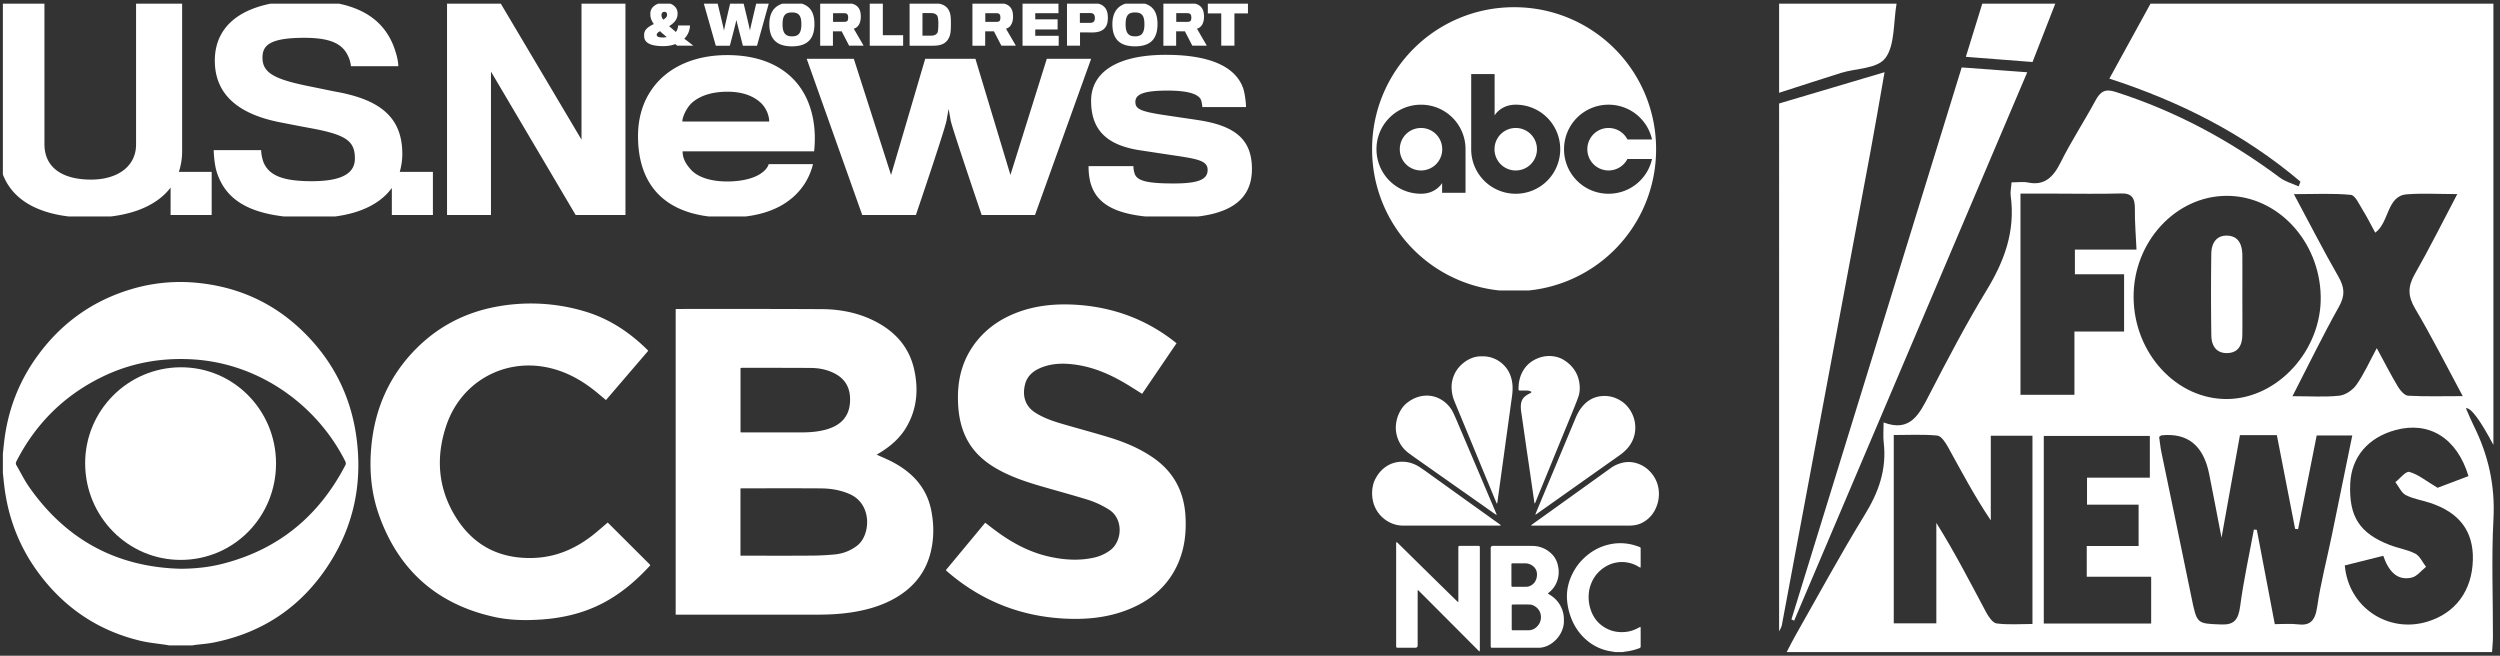
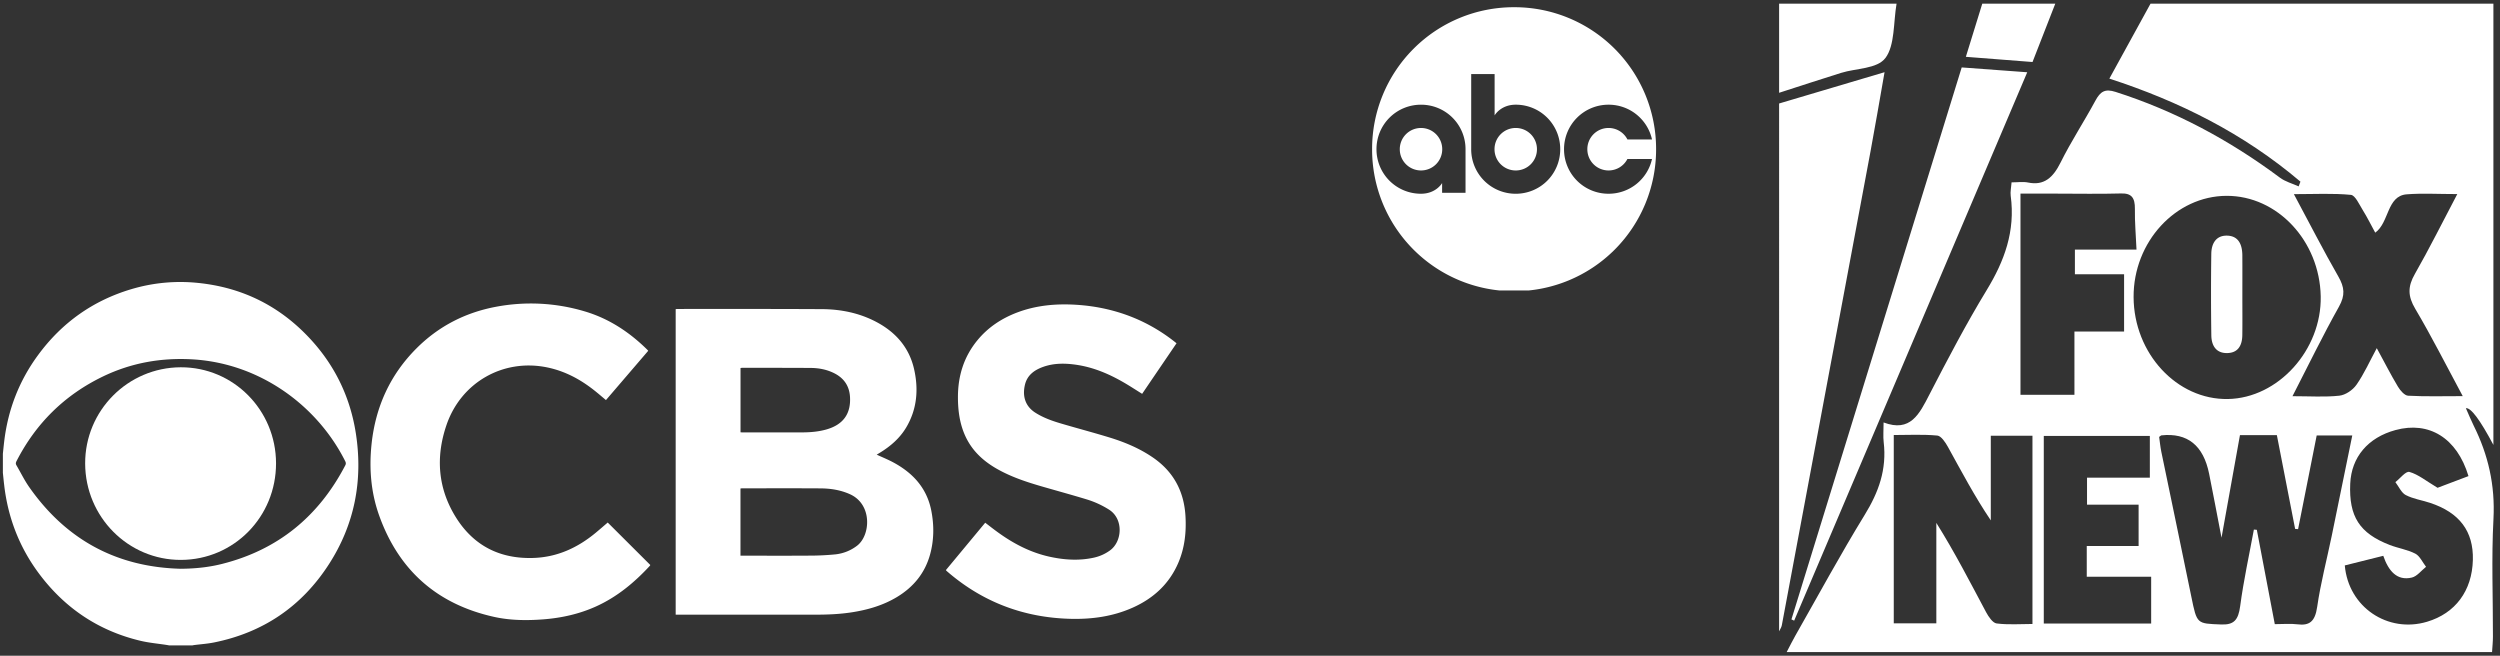
<svg xmlns="http://www.w3.org/2000/svg" width="305" height="80" fill="none" viewBox="0 0 305 80">
  <rect x="0" y="0" width="305" height="80" fill="#333333" stroke="none" />
  <g clip-path="url(#a)">
    <path fill="#fff" d="M22.22 18.411V.396H16.6V17.63c0 2.683-2.274 4.281-5.49 4.281-3.672 0-5.688-1.598-5.688-4.314V.396H-.196v17.688c0 6.055 4.775 8.472 11.175 8.472 4.417 0 7.976-1.215 9.834-3.674v3.347h5.012v-5.261h-4.004a7.992 7.992 0 0 0 .398-2.557Zm26.861.365c0-4.418-2.663-6.543-7.766-7.525-.586-.099-2.276-.46-3.572-.72-4.193-.85-5.721-1.601-5.721-3.498 0-1.473.846-2.42 5.102-2.42 3.248 0 4.646.752 5.327 2.191.196.394.359.98.359 1.274h5.784c0-.656-.259-1.633-.586-2.485C46.71 2.324 43.688.068 37.253.068c-7.537 0-11.045 2.94-11.045 7.325 0 4.285 3.085 6.606 8.09 7.553 1.137.227 3.022.59 3.77.722 4.154.785 5.23 1.535 5.23 3.662 0 1.7-1.364 2.776-5.267 2.776-3.409 0-5.098-.65-5.813-2.155-.196-.391-.359-1.176-.359-1.635h-5.784c0 .521.098 1.798.362 2.646 1.036 3.271 3.83 5.626 11.595 5.626 4.877 0 8.124-1.378 9.772-3.657v3.297h5.01v-5.26h-4.047a7.678 7.678 0 0 0 .314-2.192Zm21.864-1.737L61.068.396h-6.53v25.833h5.36V8.733L70.23 26.229h6.075V.396h-5.361v16.643ZM88.72 6.722c-4.133 0-7.404 1.558-9.229 4.226-1.065 1.525-1.653 3.464-1.653 5.647 0 2.393.517 4.298 1.449 5.787 1.823 2.912 5.23 4.158 9.432 4.158 3.063 0 5.372-.658 7.027-1.73 1.891-1.217 2.993-2.947 3.438-4.784h-5.406c-.101.418-.584 1.039-1.58 1.49-.794.347-1.93.624-3.479.624-2.065 0-3.612-.553-4.408-1.42-.652-.727-1.032-1.383-1.032-2.255h16.044c.308-2.872-.208-5.61-1.62-7.69-1.683-2.461-4.647-4.053-8.983-4.053Zm-5.476 8.108c0-.557.518-1.698 1.172-2.287.93-.832 2.377-1.354 4.337-1.354 2.067 0 3.374.661 4.17 1.457.686.728.922 1.627.922 2.183h-10.6Zm44.466-7.657-4.438 14.169-4.271-14.169h-6.126l-4.165 14.169-4.544-14.169h-5.749l6.776 19.056h6.547s3.72-10.948 3.753-11.609c.035-.208.238-1.337.238-1.337s.209 1.129.245 1.372c.066.626 3.788 11.574 3.788 11.574h6.506l6.85-19.056h-5.41Zm18.484 7.482c-.652-.103-3.304-.487-4.405-.656-2.685-.417-3.274-.728-3.274-1.56 0-.898.897-1.387 3.929-1.387 2.615 0 3.612.454 3.992.972.169.242.242.83.242 1.037h5.336c0-.38-.105-1.555-.345-2.286-.963-2.735-4.238-4.086-9.433-4.086-6.096 0-9.122 2.218-9.122 5.609 0 3.642 1.996 5.477 6.162 6.065 1.135.173 3.408.52 4.128.624 2.789.416 3.927.656 3.927 1.733 0 1.108-.964 1.662-4.096 1.662-2.997 0-4.442-.242-4.787-1.142a2.88 2.88 0 0 1-.171-.972h-5.473c0 .625.033 1.146.204 1.907.793 3.12 3.821 4.398 10.227 4.398 6.54 0 9.501-2.009 9.501-5.958 0-3.568-2-5.266-6.542-5.96ZM80.961 5.627c.491 0 1.022-.083 1.42-.25.073.065.156.137.242.198h1.963a41.661 41.661 0 0 0-1.106-.856c.413-.396.675-.958.7-1.61h-1.447c-.015.297-.11.573-.279.788-.296-.245-.593-.512-.826-.703.515-.32 1.016-.778 1.032-1.436 0-.035.007-.178 0-.225-.036-.63-.609-1.202-1.59-1.202-1.076 0-1.698.605-1.726 1.242v.264c.008.314.123.67.423 1.097-.61.289-1.168.656-1.181 1.247 0 .067-.005.187 0 .269.044.952 1.149 1.177 2.375 1.177Zm-.254-3.845c.022-.184.118-.34.347-.34.237 0 .318.15.327.322v.105c-.017.202-.201.374-.465.53-.128-.168-.201-.333-.209-.477a.514.514 0 0 1 0-.14Zm-.187 2.022c.217.22.524.46.82.716a1.96 1.96 0 0 1-.452.052c-.537 0-.768-.095-.768-.346 0-.147.164-.288.4-.422Zm8.521 1.772s.79-2.986.798-3.16c.02.167.791 3.16.791 3.16h1.726L93.803.384H92.27s-.774 3.206-.774 3.37c0-.164-.784-3.37-.784-3.37H89.09s-.763 3.206-.763 3.37c0-.164-.788-3.37-.788-3.37h-1.688l1.477 5.192h1.712Zm7.571.078c1.888 0 2.75-.897 2.75-2.72 0-1.735-.803-2.644-2.75-2.644-1.908 0-2.752 1.007-2.752 2.663 0 1.774.86 2.7 2.752 2.7Zm0-4.136c.875 0 1.155.424 1.155 1.453 0 1.157-.421 1.466-1.146 1.466-.755 0-1.15-.366-1.15-1.466 0-1.044.3-1.453 1.141-1.453Zm5.006 2.302h1.067l.906 1.755h1.772l-1.206-2.078c.238-.054.471-.216.633-.493.138-.23.228-.56.228-.978 0-.486-.097-.835-.297-1.097-.261-.346-.707-.544-1.394-.544h-3.265v5.191h1.556V3.82Zm.015-2.213h1.33c.229 0 .381.05.457.217.044.077.056.217.056.334 0 .103-.02.242-.06.333-.058.13-.224.174-.418.174h-1.365V1.607Zm8.55 2.684h-2.477V.384h-1.597v5.192h4.074V4.29Zm5.465.531c.285-.43.363-.836.363-1.943 0-.945-.061-1.378-.378-1.819-.319-.445-.899-.676-1.832-.676h-2.83v5.192h2.907c.927 0 1.46-.274 1.77-.754Zm-3.107-.472V1.598h.995c.39 0 .579.059.78.28.126.148.163.628.163 1 0 .423-.015 1.01-.15 1.176-.177.21-.39.296-.793.296h-.995Zm7.651-.53h1.066l.911 1.755h1.768l-1.208-2.078a1 1 0 0 0 .636-.493c.136-.23.227-.56.227-.978 0-.486-.096-.835-.297-1.097-.26-.346-.707-.544-1.394-.544h-3.263v5.191h1.554V3.82Zm.015-2.213h1.327c.228 0 .384.05.463.217.04.077.05.217.05.334a.931.931 0 0 1-.056.333c-.059.13-.229.174-.422.174h-1.362V1.607Zm8.955 2.758h-2.861v-.772h2.728V2.36h-2.728v-.752h2.833V.384h-4.385v5.192h4.413V4.365Zm2.602-.415s1.395.012 1.589.01c.634-.014 1.128-.18 1.425-.528.257-.276.381-.683.381-1.259 0-.645-.162-1.092-.464-1.354-.282-.295-.725-.434-1.348-.434h-3.174v5.19h1.59V3.952h.001Zm-.02-2.358h1.259c.261 0 .41.08.498.245.048.07.07.204.07.366 0 .151-.013.248-.065.342-.074.144-.222.244-.522.244h-1.24V1.592Zm6.724 4.062c1.885 0 2.748-.897 2.748-2.72 0-1.735-.805-2.644-2.748-2.644-1.911 0-2.756 1.007-2.756 2.663 0 1.774.86 2.7 2.756 2.7Zm0-4.136c.875 0 1.152.424 1.152 1.453 0 1.157-.422 1.466-1.15 1.466-.753 0-1.145-.366-1.145-1.466 0-1.044.297-1.453 1.143-1.453Zm5.021 2.302h1.067l.909 1.755h1.767l-1.204-2.078c.242-.054.472-.216.638-.493.133-.23.226-.56.226-.978 0-.486-.101-.835-.299-1.097-.262-.346-.713-.544-1.397-.544h-3.263v5.191h1.556V3.82Zm.013-2.213h1.331c.225 0 .381.05.459.217.04.077.052.217.052.334a.954.954 0 0 1-.057.333c-.056.13-.229.174-.423.174h-1.362V1.607Zm5.491 3.969h1.607V1.633h1.65V.384h-4.894v1.25h1.637v3.942Z" />
  </g>
  <g clip-path="url(#b)">
    <path fill="#fff" d="M.351 55.352c.052-.498.101-.996.16-1.491.46-3.887 1.829-7.414 4.14-10.551 2.907-3.953 6.701-6.642 11.38-8.034a20.847 20.847 0 0 1 8.082-.765c5.496.547 10.13 2.873 13.861 6.971 2.959 3.246 4.781 7.077 5.447 11.435.875 5.721-.163 11.076-3.301 15.932-3.324 5.153-8.03 8.327-14.012 9.531-.79.159-1.6.212-2.4.314-.081.01-.163.03-.248.046h-2.818c-.091-.016-.183-.036-.271-.05-1.074-.168-2.165-.26-3.22-.51-5.162-1.228-9.319-4.03-12.48-8.321-2.331-3.164-3.7-6.73-4.157-10.653-.062-.505-.11-1.013-.163-1.522v-2.332ZM22.062 69.39c1.698-.013 3.37-.175 5.006-.587 6.815-1.712 11.795-5.77 15.053-12.026.102-.191.085-.336-.01-.521-3.382-6.74-10.363-11.92-18.592-12.412-3.824-.227-7.488.416-10.949 2.082-4.663 2.25-8.186 5.701-10.56 10.343-.092.178-.108.32-.003.498.516.881.963 1.808 1.544 2.64 4.513 6.45 10.688 9.785 18.508 9.983h.003Zm60.371 5.599V37.714c.088-.006.166-.02.248-.02 5.861 0 11.722-.01 17.584.02 2.266.014 4.463.442 6.504 1.488 2.443 1.254 4.16 3.148 4.764 5.896.542 2.455.337 4.846-.979 7.057-.794 1.33-1.937 2.306-3.24 3.098-.111.066-.218.135-.355.218.525.237 1.022.448 1.508.68.885.425 1.714.94 2.466 1.576 1.417 1.205 2.318 2.719 2.68 4.55.356 1.801.343 3.603-.147 5.378-.63 2.276-2.027 3.962-4.016 5.17-1.701 1.029-3.566 1.57-5.512 1.874-1.469.23-2.952.29-4.438.29-5.57-.007-11.14 0-16.712 0h-.359.004Zm7.905-7.196h.304c2.697 0 5.39.013 8.085-.006a32.906 32.906 0 0 0 3.174-.152 5.25 5.25 0 0 0 2.641-1.043c1.672-1.25 1.917-5.047-.839-6.294-1.166-.528-2.394-.71-3.647-.716-3.165-.02-6.332-.007-9.496-.007-.072 0-.144.013-.222.023v8.199-.004Zm.006-15.054c.098.007.18.017.262.017 2.393 0 4.79 0 7.183-.004 1.016 0 2.025-.076 3.011-.353 2.054-.577 3.021-1.9 2.9-3.972-.079-1.356-.755-2.313-1.946-2.903-.892-.446-1.852-.627-2.835-.634-2.788-.02-5.577-.013-8.366-.016-.071 0-.14.016-.209.023v7.845-.003Zm53.193-10.861c-1.411 2.075-2.808 4.124-4.196 6.17-.787-.49-1.541-.984-2.322-1.433-1.757-1.01-3.602-1.788-5.616-2.098-1.408-.215-2.812-.24-4.173.254-1.035.376-1.891.99-2.175 2.121-.359 1.436.033 2.673 1.244 3.448.953.61 2.005.99 3.076 1.307 1.979.587 3.977 1.111 5.949 1.715 1.891.578 3.71 1.336 5.356 2.471 2.472 1.706 3.758 4.078 3.944 7.087.121 1.976-.085 3.903-.868 5.734-1.111 2.593-3.044 4.352-5.571 5.48-2.41 1.076-4.954 1.425-7.563 1.363-5.675-.139-10.707-2.016-15.037-5.754-.049-.043-.098-.086-.147-.132-.013-.013-.016-.033-.032-.07l4.79-5.77c.522.4 1.022.795 1.541 1.168 1.894 1.373 3.932 2.442 6.221 2.96 1.812.409 3.641.537 5.476.138a5.24 5.24 0 0 0 1.969-.874c1.541-1.102 1.681-3.873-.108-4.992a11.224 11.224 0 0 0-2.681-1.234c-1.776-.54-3.569-1.032-5.355-1.547-1.953-.561-3.879-1.188-5.656-2.204-1.675-.957-3.036-2.224-3.849-4.019-.673-1.487-.882-3.064-.885-4.681-.007-2.593.708-4.936 2.357-6.951 1.319-1.614 2.998-2.71 4.924-3.432 2.276-.85 4.634-1.065 7.041-.927 2.726.159 5.345.762 7.836 1.897a21.076 21.076 0 0 1 4.366 2.69c.043.035.088.068.141.111l.003.004Zm-64.461.927-5.15 6.005c-.506-.423-.986-.842-1.489-1.234-1.727-1.353-3.618-2.35-5.793-2.775-5.286-1.04-10.377 1.85-12.16 7.014-1.365 3.956-1.067 7.816 1.182 11.373 2.169 3.427 5.362 5.008 9.395 4.882 2.912-.092 5.4-1.237 7.618-3.074.5-.416.99-.842 1.463-1.248 1.73 1.726 3.458 3.451 5.188 5.174-.013.036-.013.069-.029.085-1.904 2.066-4.033 3.83-6.609 4.989-2.038.917-4.18 1.392-6.397 1.564-2.024.155-4.042.138-6.031-.304-6.903-1.534-11.608-5.648-14.008-12.369-1.01-2.827-1.241-5.767-.921-8.75.486-4.513 2.266-8.419 5.466-11.626 2.71-2.715 5.979-4.388 9.724-5.087a22.892 22.892 0 0 1 10.841.574c2.965.884 5.47 2.55 7.66 4.724.014.014.02.033.053.083h-.003Z" />
    <path fill="#fff" d="M22.082 68.308c-6.436.023-11.67-5.24-11.693-11.755-.023-6.46 5.202-11.722 11.664-11.745 6.41-.023 11.608 5.21 11.624 11.702.013 6.536-5.136 11.778-11.595 11.798Z" />
  </g>
  <g clip-path="url(#c)">
    <path fill="#fff" fill-rule="evenodd" d="M167.397 18.204A17.285 17.285 0 0 1 184.724.88a17.279 17.279 0 0 1 17.319 17.323 17.279 17.279 0 0 1-17.319 17.323 17.285 17.285 0 0 1-17.327-17.323Zm.534 0a5.418 5.418 0 0 1 5.432-5.43 5.418 5.418 0 0 1 5.432 5.43v5.314h-2.858v-1.187s-.723 1.305-2.574 1.305a5.418 5.418 0 0 1-5.432-5.431Zm8.021 0a2.584 2.584 0 0 0-2.589-2.59 2.584 2.584 0 0 0-2.589 2.59 2.584 2.584 0 0 0 2.589 2.592 2.584 2.584 0 0 0 2.589-2.591Zm3.534-9.17v9.17a5.422 5.422 0 0 0 5.434 5.434 5.416 5.416 0 0 0 5.427-5.433 5.416 5.416 0 0 0-5.427-5.433c-1.851 0-2.577 1.308-2.577 1.308V9.033h-2.857Zm5.434 6.579a2.585 2.585 0 0 1 2.589 2.592 2.584 2.584 0 0 1-2.589 2.592 2.584 2.584 0 0 1-2.589-2.592 2.584 2.584 0 0 1 2.589-2.592Zm5.893 2.592a5.418 5.418 0 0 1 5.432-5.432 5.417 5.417 0 0 1 5.301 4.241h-2.998a2.587 2.587 0 0 0-2.303-1.401 2.584 2.584 0 0 0-2.589 2.591 2.584 2.584 0 0 0 2.589 2.592 2.584 2.584 0 0 0 2.297-1.395h3.004a5.418 5.418 0 0 1-5.301 4.235 5.418 5.418 0 0 1-5.432-5.431Z" clip-rule="evenodd" />
  </g>
  <g clip-path="url(#d)">
-     <path fill="#fff" d="M197.081 79.556c-.19-.03-.379-.063-.568-.094a5.93 5.93 0 0 1-2.928-1.353 6.557 6.557 0 0 1-1.563-1.959 7.658 7.658 0 0 1-.815-2.69c-.165-1.396.163-2.68.856-3.879.273-.47.597-.901.975-1.286 1.012-1.032 2.214-1.7 3.629-1.94 1.129-.19 2.229-.057 3.298.355.195.075.195.079.195.302v2.01c0 .07-.011.138-.019.24-.091-.046-.159-.073-.22-.111a3.745 3.745 0 0 0-1.317-.513 3.849 3.849 0 0 0-2.819.55 4.118 4.118 0 0 0-1.612 1.885 4.297 4.297 0 0 0-.344 1.366c-.051.616.013 1.22.191 1.806.355 1.172 1.075 2.02 2.174 2.526.661.304 1.355.389 2.067.33a3.866 3.866 0 0 0 1.486-.438l.382-.196c.014.074.031.123.031.172.002.735 0 1.471.003 2.207.001.13-.054.196-.167.237a7.379 7.379 0 0 1-1.679.41c-.121.015-.24.042-.36.063h-.876Zm-8.235-7.134c.055.035.103.066.152.095.579.339 1.052.79 1.376 1.394.254.472.403.979.417 1.521.008.304.02.61-.048.91a3.482 3.482 0 0 1-1.285 2.034c-.419.33-.885.549-1.411.628-.091.013-.185.02-.278.02-1.888.002-3.775.002-5.662.002h-.053c-.163-.006-.182-.024-.188-.185V66.893c0-.197.097-.296.291-.296 1.596 0 3.192-.01 4.788.004.883.008 1.67.32 2.321.937.499.471.763 1.076.859 1.761a3.277 3.277 0 0 1-.146 1.572 3.05 3.05 0 0 1-.925 1.346l-.175.148c-.009.007-.012.02-.033.057Zm-4.417 2.888v1.327l.002.144c.003.072.041.108.111.11.034.002.07.003.105.003.612 0 1.223.008 1.835-.002.55-.008.969-.29 1.269-.741.354-.53.389-1.494-.327-2.066-.25-.2-.533-.329-.851-.333-.652-.01-1.305-.004-1.958-.002-.173 0-.186.014-.186.197v1.363Zm-.035-5.164v1.238c.001.187.016.203.203.203.541.001 1.084.004 1.625-.002.115-.001.234-.023.341-.062a1.35 1.35 0 0 0 .708-.556 1.58 1.58 0 0 0 .236-.741c.038-.455-.104-.837-.444-1.132a1.53 1.53 0 0 0-1.018-.368c-.484-.005-.967-.002-1.451 0-.19 0-.2.01-.201.2v1.22h.001Zm-1.788-8.721c-.025-.051-.051-.102-.073-.155-.55-1.326-1.1-2.652-1.648-3.978-.434-1.052-.865-2.104-1.3-3.156l-1.428-3.451c-.259-.628-.525-1.253-.774-1.885a4.358 4.358 0 0 1-.278-1.29 3.656 3.656 0 0 1 .189-1.481 3.715 3.715 0 0 1 1.088-1.619 3.924 3.924 0 0 1 1.143-.714c.34-.135.69-.21 1.057-.222.362-.012.721-.006 1.076.074a3.61 3.61 0 0 1 1.627.826c.704.622 1.088 1.419 1.211 2.355.077.585.036 1.168-.048 1.75-.117.81-.225 1.622-.337 2.433l-.37 2.663-.329 2.397-.329 2.379-.337 2.45c-.025.184-.049.367-.076.55-.003.022-.015.043-.023.063l-.039.01-.002.001Zm-4.695 12.045c.003-.11.006-.185.006-.26v-6.263c0-.066-.003-.132.003-.197.01-.116.038-.14.154-.153h.017c.758 0 1.516-.001 2.273.001.142 0 .168.035.176.185.002.047.001.096.001.143l-.001 12.275c0 .085.026.179-.051.269-.043-.036-.085-.065-.121-.102-.468-.466-.934-.934-1.401-1.402l-1.675-1.681-1.426-1.43-1.538-1.541c-.408-.41-.818-.818-1.227-1.226-.033-.033-.069-.063-.119-.11-.012.054-.024.09-.027.126-.004.053-.001.108-.001.162v6.46c0 .199-.097.298-.289.298h-2.116c-.194-.003-.215-.025-.219-.231V66.428c0-.093-.02-.19.05-.299.05.039.099.067.138.105l.908.893 1.853 1.826 1.578 1.55 1.629 1.6 1.292 1.259c.032.03.069.055.133.107Zm9.309-12.057c-.013-.056-.03-.11-.037-.166l-.567-3.92c-.144-.993-.293-1.984-.437-2.977-.193-1.336-.381-2.673-.577-4.009a4.262 4.262 0 0 1-.062-.82c.017-.374.108-.727.354-1.01.125-.143.292-.251.451-.359.121-.082.26-.133.387-.206.117-.068.12-.15-.004-.203a1.078 1.078 0 0 0-.368-.09c-.291-.014-.582-.005-.874-.006-.199-.002-.226-.027-.225-.226.004-.889.21-1.716.721-2.447.395-.565.92-.96 1.539-1.228a3.717 3.717 0 0 1 2.261-.229c.567.115 1.062.39 1.507.758.786.651 1.272 1.491 1.405 2.52.069.54.047 1.092-.135 1.613-.167.479-.357.948-.546 1.418-.282.702-.572 1.4-.859 2.1-.402.98-.806 1.96-1.207 2.941-.28.684-.557 1.368-.837 2.051-.453 1.108-.908 2.215-1.362 3.323-.133.325-.263.651-.396.977-.029.069-.063.135-.095.202l-.038-.006h.001Zm-4.671 1.404c-.134-.092-.269-.181-.402-.275-.485-.343-.969-.687-1.454-1.029l-3.892-2.737c-.793-.558-1.586-1.115-2.378-1.675-.849-.6-1.706-1.188-2.543-1.805a3.819 3.819 0 0 1-1.331-1.74 3.812 3.812 0 0 1-.213-1.972c.105-.68.357-1.296.757-1.85.281-.386.644-.673 1.043-.913a3.752 3.752 0 0 1 1.372-.51c.824-.129 1.6.015 2.322.443a3.741 3.741 0 0 1 1.494 1.662c.272.575.512 1.166.763 1.752.314.733.626 1.467.938 2.202l.746 1.759.931 2.185.752 1.777c.308.723.617 1.445.924 2.168.074.173.143.348.215.523l-.044.036Zm4.766-.071c.097-.236.193-.473.291-.708l1.232-2.95 1.119-2.67 1.116-2.67 1.102-2.637c.209-.502.447-.986.785-1.413.641-.808 1.447-1.294 2.475-1.377.896-.072 1.711.163 2.448.67.464.318.83.743 1.112 1.245.266.475.433.983.488 1.523a3.766 3.766 0 0 1-.466 2.278c-.356.631-.862 1.107-1.439 1.515-1.099.775-2.198 1.552-3.296 2.329l-2.416 1.711-3.568 2.527c-.278.196-.555.395-.833.592-.037.025-.079.044-.119.065l-.03-.03h-.001Zm-4.234 1.366c-.055.005-.11.012-.164.012-.268.002-.536 0-.804 0-3.625 0-7.25.002-10.875 0a3.697 3.697 0 0 1-2.358-.813 3.807 3.807 0 0 1-1.394-2.272 4.314 4.314 0 0 1 .043-1.919c.098-.411.295-.78.524-1.128a3.747 3.747 0 0 1 1.225-1.181c.394-.234.817-.38 1.266-.443.992-.138 1.901.114 2.728.665.65.433 1.276.902 1.913 1.357.44.313.879.63 1.318.944l2.435 1.748 1.62 1.159 2.352 1.683c.064.046.124.098.186.147a.616.616 0 0 1-.014.04l-.001.001Zm3.724-.036c.059-.046.116-.095.176-.138l3.096-2.217 3.251-2.332 3.15-2.262a4.039 4.039 0 0 1 1.613-.703 3.319 3.319 0 0 1 1.837.18c.54.205 1.008.526 1.4.953a3.876 3.876 0 0 1 1.041 2.297 4.21 4.21 0 0 1-.42 2.275 3.54 3.54 0 0 1-.682.97c-.547.551-1.199.903-1.97.992a4.236 4.236 0 0 1-.487.032c-3.927.002-7.854.001-11.782.001h-.206l-.017-.049v.001Z" />
-   </g>
+     </g>
  <g clip-path="url(#e)">
    <path fill="#fff" d="M262.366.444h41.829V54.28c-1.636-3.078-2.755-4.571-3.358-4.481.325.73.616 1.455.96 2.145 1.761 3.539 2.624 7.235 2.405 11.38-.254 4.767-.055 9.565-.064 14.349 0 .624-.07 1.248-.108 1.882h-86.057c.412-.781.713-1.398 1.05-1.989 2.81-4.937 5.523-9.95 8.482-14.77 1.682-2.74 2.702-5.515 2.304-8.863-.081-.68-.012-1.382-.012-2.394 3.281 1.243 4.369-1.037 5.587-3.398 2.229-4.316 4.487-8.63 6.991-12.747 2.152-3.537 3.516-7.167 2.929-11.516-.063-.468.059-.968.107-1.629.754 0 1.401-.106 2.011.019 1.95.404 3.049-.592 3.973-2.451 1.285-2.584 2.865-4.983 4.233-7.518.624-1.157 1.19-1.496 2.471-1.087 7.185 2.293 13.832 5.826 20.043 10.457.677.504 1.524.72 2.292 1.07l.22-.577c-6.983-5.925-14.859-9.825-23.312-12.571l5.024-9.148Zm-2.068 35.798c.031 6.878 5.283 12.552 11.515 12.438 6.128-.11 11.44-5.993 11.315-12.528-.132-6.766-5.293-12.278-11.483-12.26-6.223.019-11.379 5.628-11.347 12.35Zm12.976 16.846L271.025 65.6c-.565-2.918-1.02-5.363-1.512-7.8-.698-3.463-2.639-5.025-5.825-4.685-.057.006-.109.075-.272.19.082.566.139 1.197.265 1.811 1.218 5.9 2.461 11.792 3.665 17.693.684 3.35.661 3.259 3.632 3.377 1.552.061 2.097-.526 2.324-2.237.417-3.138 1.1-6.232 1.672-9.343l.36.033 2.191 11.508c1.079 0 1.922-.086 2.746.019 1.472.19 2.166-.321 2.424-2.116.421-2.91 1.174-5.757 1.769-8.635.838-4.048 1.659-8.099 2.514-12.285h-4.342l-2.268 11.427-.362-.032-2.227-11.436h-4.506.001Zm-37.041 22.956V63.792c2.24 3.573 4.126 7.246 6.065 10.884.303.567.814 1.324 1.29 1.384 1.436.183 2.901.065 4.372.065V53.163h-5.083v10.322c-1.986-2.946-3.581-5.979-5.234-8.97-.312-.564-.827-1.335-1.294-1.377-1.767-.164-3.551-.066-5.31-.066v22.972h5.197-.003Zm64.22-27.718c-2.045-3.799-3.808-7.307-5.791-10.649-.925-1.56-.927-2.72-.044-4.262 1.749-3.06 3.328-6.24 5.171-9.738-2.339 0-4.264-.119-6.171.03-2.446.19-2.12 3.45-3.84 4.677-.518-.947-.981-1.886-1.525-2.76-.427-.687-.916-1.802-1.445-1.852-2.192-.21-4.409-.087-6.954-.087 1.958 3.651 3.62 6.904 5.425 10.052.753 1.314.855 2.285.071 3.683-1.938 3.455-3.68 7.05-5.668 10.915 2.149 0 3.945.13 5.713-.062.742-.08 1.625-.666 2.094-1.332.924-1.316 1.602-2.848 2.478-4.468.96 1.766 1.725 3.273 2.587 4.707.287.478.805 1.073 1.24 1.096 2.093.114 4.195.051 6.659.051v-.001Zm-47.315-17.873h7.516c-.079-1.787-.22-3.37-.197-4.948.021-1.389-.416-1.94-1.687-1.903-2.641.075-5.286.022-7.929.02h-4.343v24.542h6.583V40.45h6.058v-6.988h-6.001V30.45v.002Zm48.016 27.63c-1.403-4.662-4.818-6.729-8.901-5.617-3.364.914-5.382 3.302-5.525 6.535-.177 4.01 1.125 6.056 4.824 7.487 1.028.398 2.143.556 3.122 1.06.54.279.876 1.052 1.304 1.602-.572.453-1.097 1.159-1.727 1.31-1.819.435-2.856-.807-3.492-2.652-1.636.41-3.174.795-4.694 1.174.438 5.089 5.245 8.301 10.034 6.872 3.46-1.032 5.494-3.775 5.591-7.54.091-3.492-1.626-5.786-5.24-6.971-.985-.324-2.033-.474-2.952-.948-.525-.271-.848-1.034-1.262-1.576.58-.447 1.27-1.371 1.721-1.243 1.077.306 2.043 1.11 3.425 1.935l3.772-1.427v-.002Zm-38.712 17.991v-5.711h-7.858v-3.755h6.326v-5.042h-6.293v-3.293h7.664v-5.086h-12.939v22.887h13.1Zm-45.391-63.448 12.864-3.818c-.632 3.58-1.149 6.65-1.72 9.706-3.595 19.26-7.202 38.517-10.813 57.772-.049.26-.218.492-.331.737V12.626ZM231.381.444c-.392 2.263-.197 5.086-1.353 6.623-1.018 1.353-3.554 1.245-5.41 1.824-2.527.789-5.045 1.618-7.567 2.43V.444h14.33Zm19.365 0-2.779 7.121c-2.768-.216-5.372-.417-8.133-.633l2.004-6.488h8.908Zm-11.418 7.782 7.995.59-28.435 66.904-.334-.152 20.774-67.342Z" />
    <path fill="#fff" d="M273.568 36.118c0 1.585.016 3.172-.005 4.757-.018 1.357-.587 2.184-1.863 2.2-1.279.016-1.898-.841-1.918-2.16a358.29 358.29 0 0 1-.004-9.944c.017-1.305.609-2.23 1.876-2.224 1.364.008 1.901.979 1.911 2.398.012 1.658.003 3.314.003 4.972v.001Z" />
  </g>
  <defs>
    <clipPath id="a">
-       <path fill="#fff" d="M.351.444h152.384v25.962H.351z" />
-     </clipPath>
+       </clipPath>
    <clipPath id="b">
      <path fill="#fff" d="M.351 34.406h144.306v44.335H.351z" />
    </clipPath>
    <clipPath id="c">
      <path fill="#fff" d="M167.397.444h34.992v34.992h-34.992z" />
    </clipPath>
    <clipPath id="d">
      <path fill="#fff" d="M167.397 43.436h34.992v36.121h-34.992z" />
    </clipPath>
    <clipPath id="e">
      <path fill="#fff" d="M217.051.444h87.182v79.113h-87.182z" />
    </clipPath>
  </defs>
</svg>